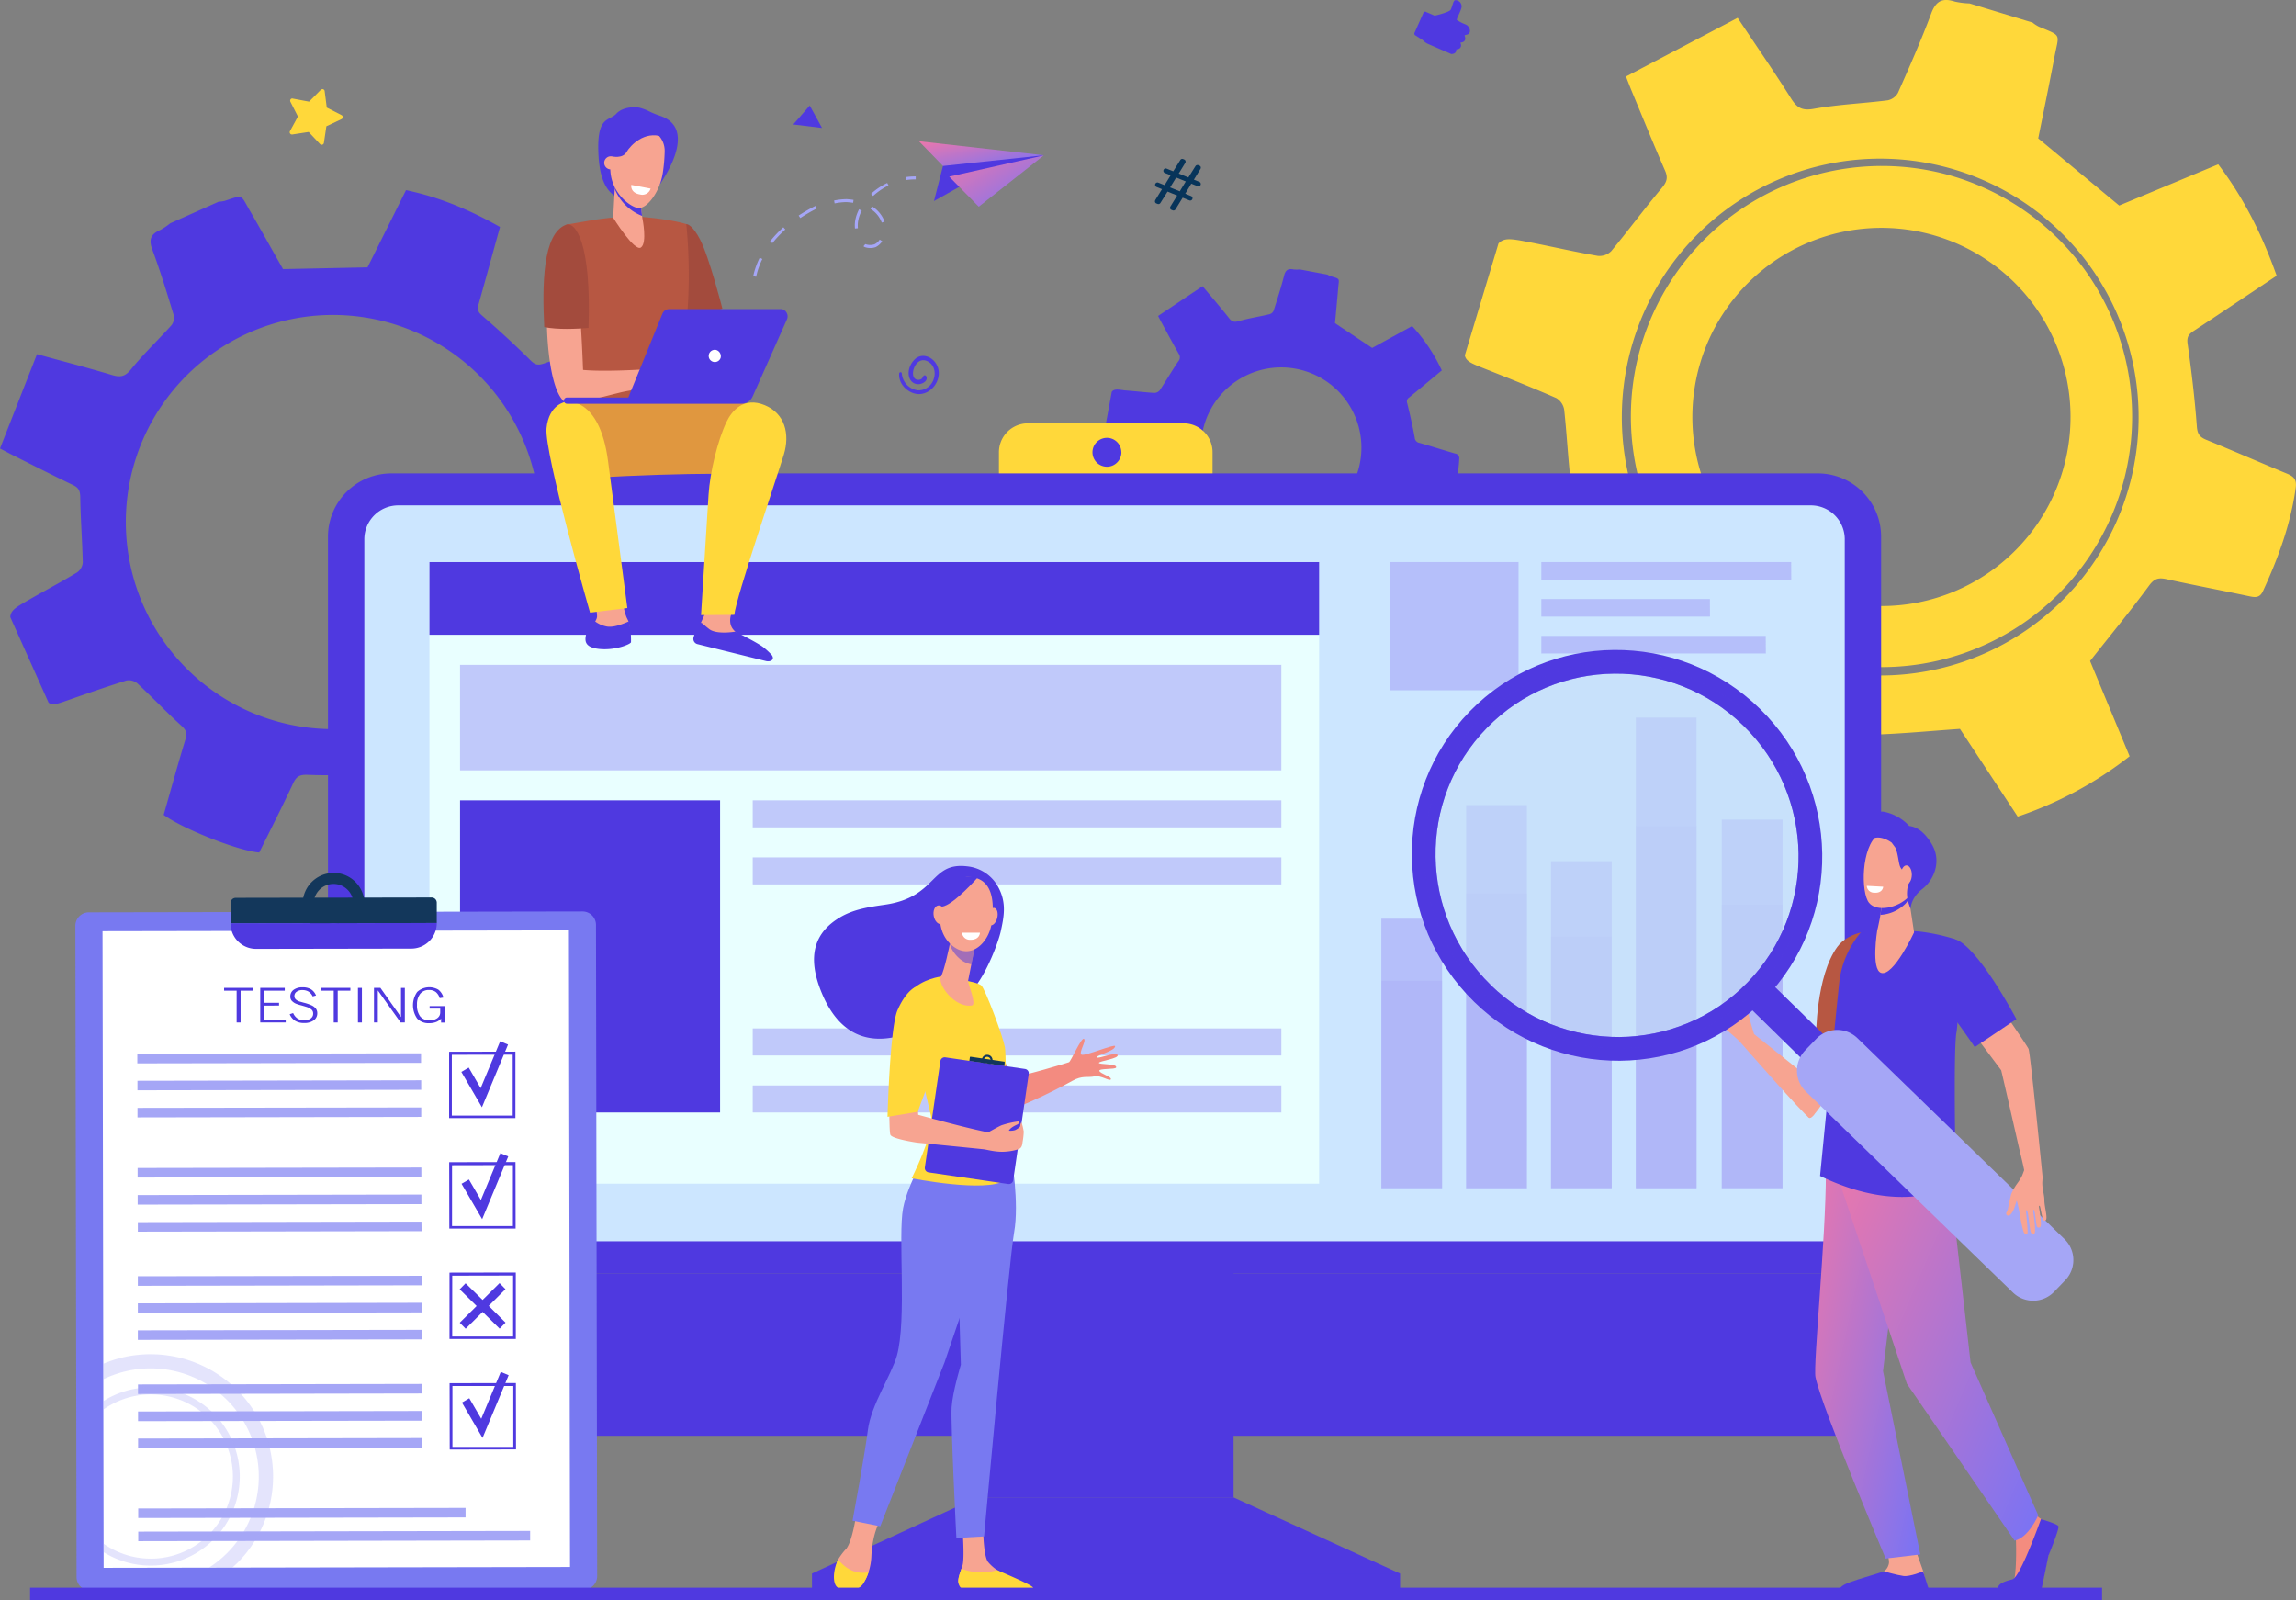
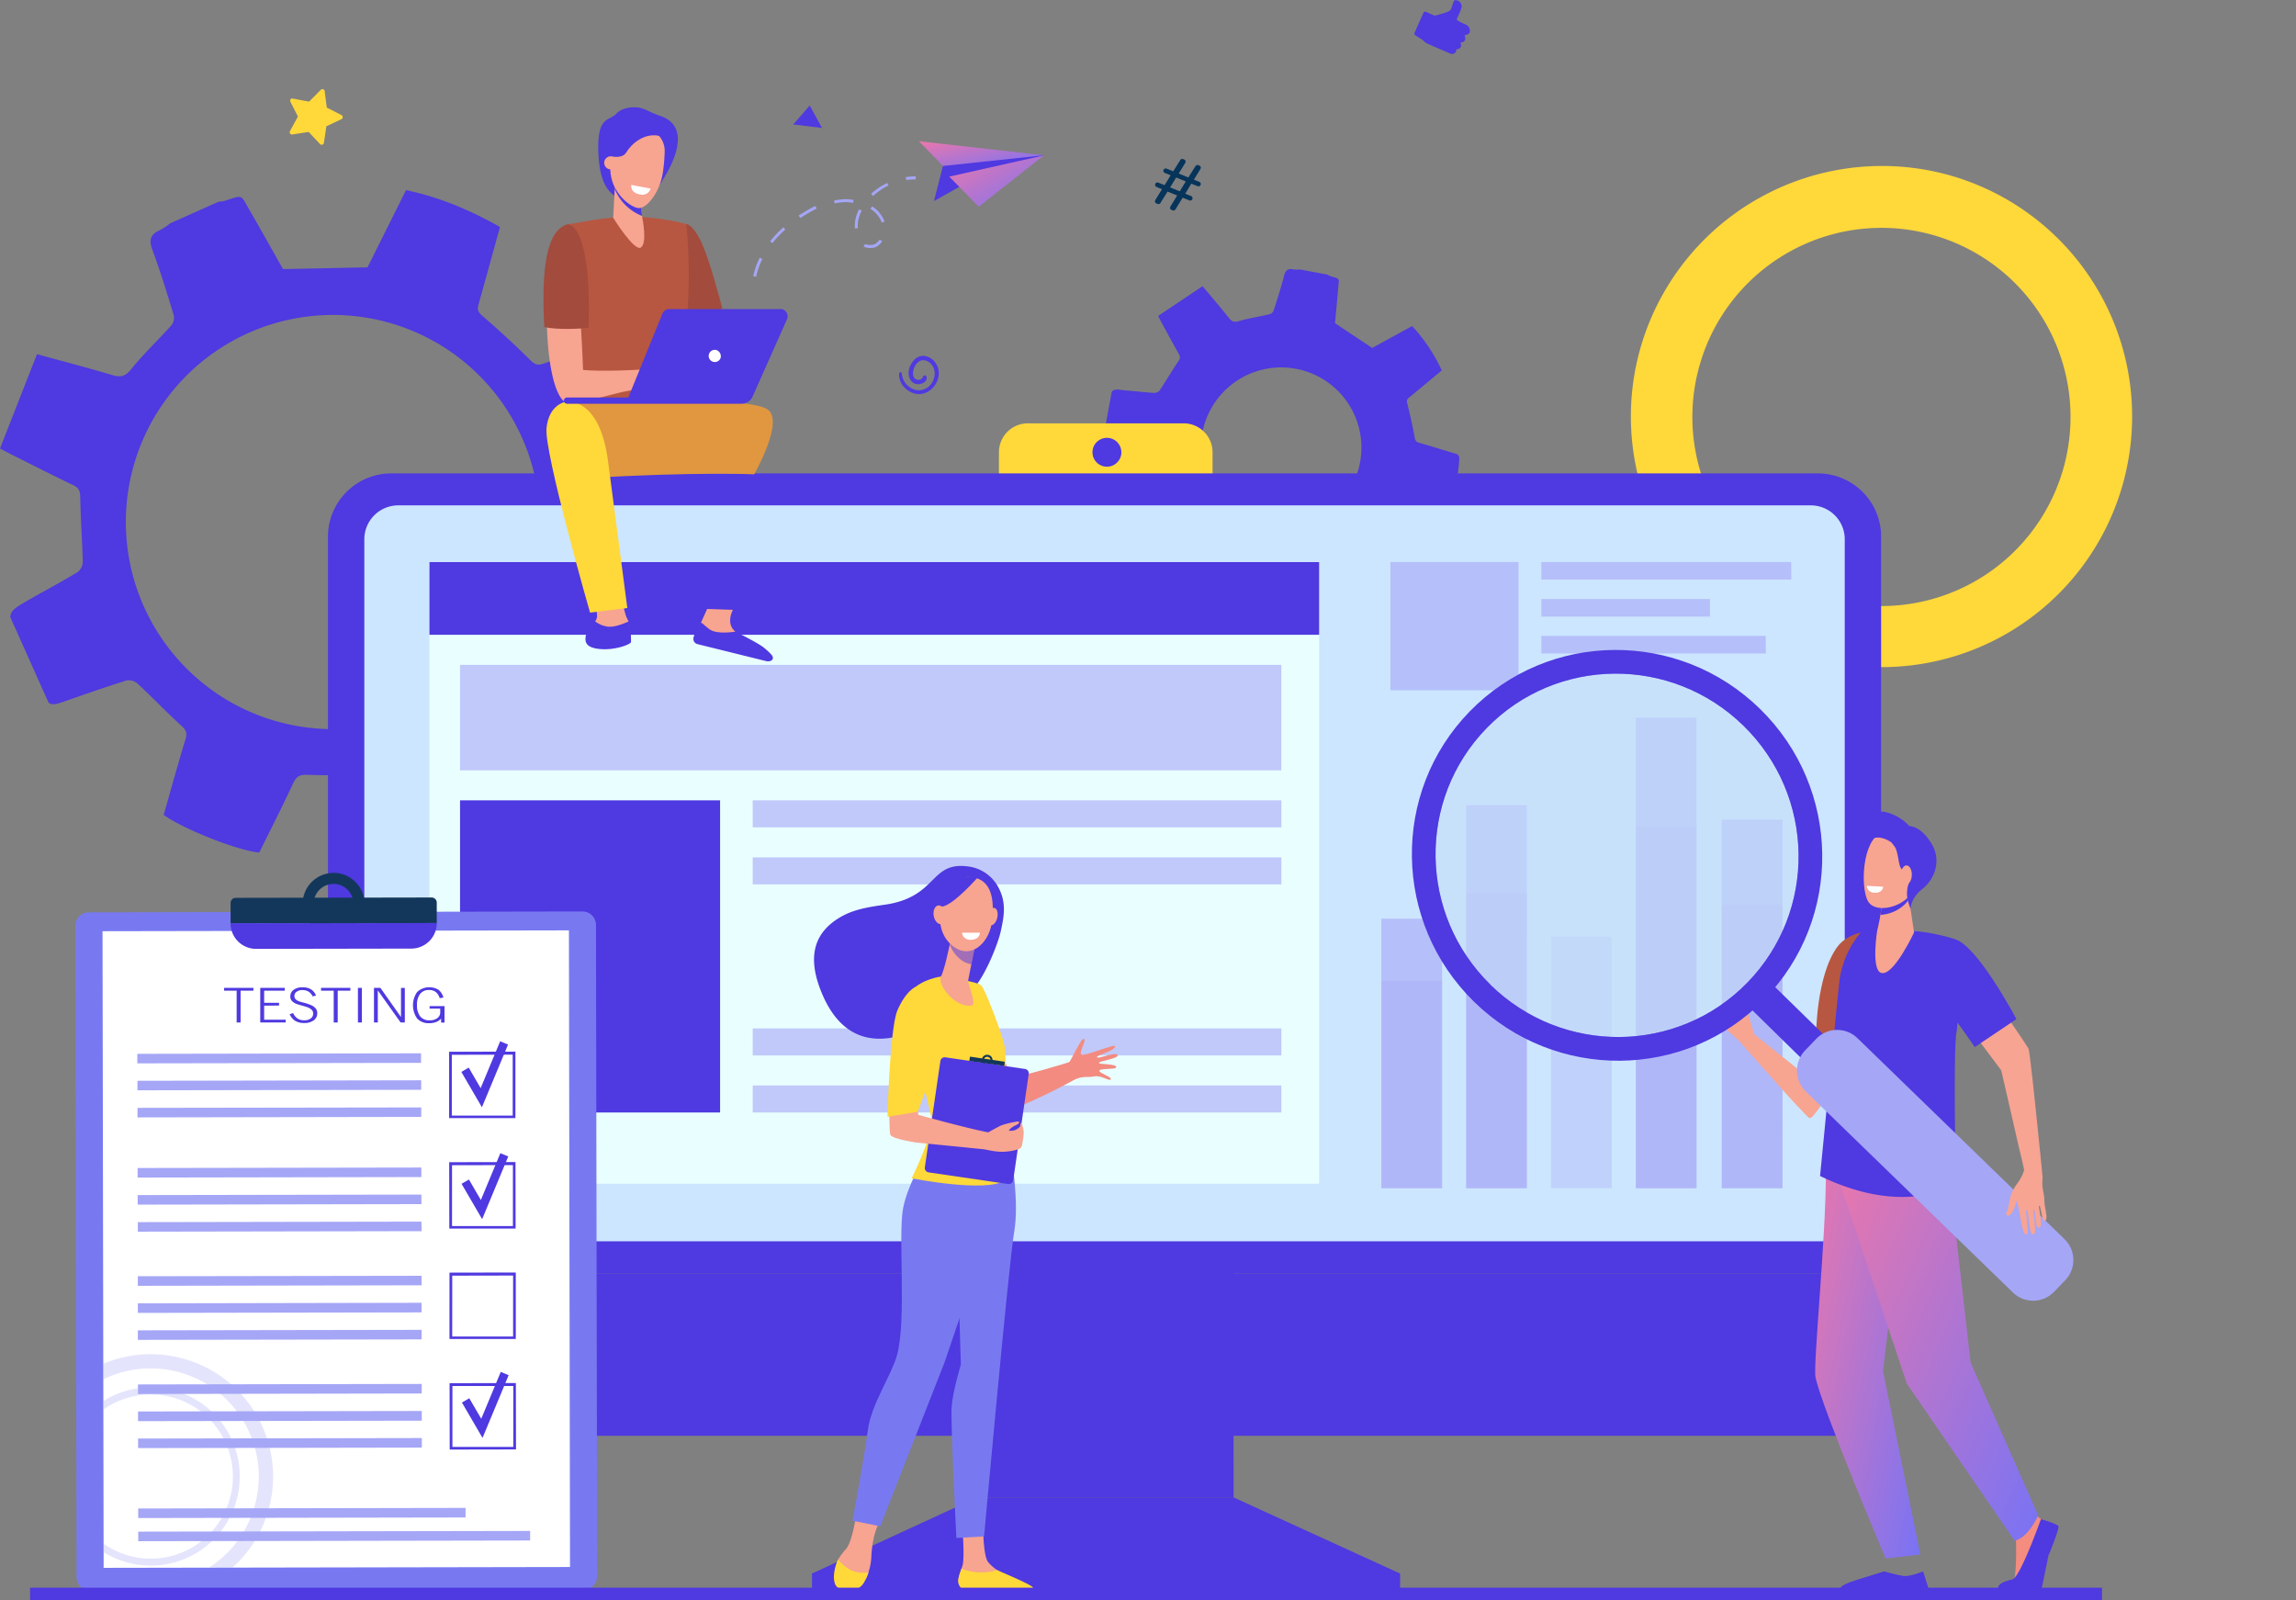
<svg xmlns="http://www.w3.org/2000/svg" xmlns:xlink="http://www.w3.org/1999/xlink" viewBox="0 0 916.12 638.38">
  <rect x="0" y="0" width="916.12" height="638.38" fill="#808080" stroke="none" />
  <defs>
    <style>.cls-1{fill:#ffd83a;}.cls-19,.cls-2{fill:#4f39e0;}.cls-3{fill:#07345a;}.cls-4{opacity:0.3;}.cls-5{fill:#cce6ff;}.cls-6{fill:#e9ffff;}.cls-7,.cls-8{fill:#a5a6f6;}.cls-19,.cls-23,.cls-7{isolation:isolate;}.cls-23,.cls-7{opacity:0.6;}.cls-9{fill:#7879f1;}.cls-10{fill:#fff;}.cls-11{fill:#13375b;}.cls-12{fill:url(#linear-gradient);}.cls-13{fill:url(#linear-gradient-2);}.cls-14{fill:#a34b3d;}.cls-15{fill:#b75742;}.cls-16{fill:#f7a491;}.cls-17{fill:#e0973f;}.cls-18{fill:#f38b80;}.cls-19,.cls-24{opacity:0.5;}.cls-20{fill:#f48c7f;}.cls-21{fill:url(#linear-gradient-3);}.cls-22{fill:url(#linear-gradient-4);}.cls-23{fill:#c5ddf9;}.cls-25{fill:#f8a492;}</style>
    <linearGradient id="linear-gradient" x1="389.73" y1="521.97" x2="394.36" y2="501.75" gradientTransform="matrix(1, 0, 0, -1, 0, 573.04)" gradientUnits="userSpaceOnUse">
      <stop offset="0" stop-color="#ec77ab" />
      <stop offset="1" stop-color="#7873f5" />
    </linearGradient>
    <linearGradient id="linear-gradient-2" x1="390.36" y1="518.4" x2="410.29" y2="486.68" xlink:href="#linear-gradient" />
    <linearGradient id="linear-gradient-3" x1="707.66" y1="43.36" x2="782.45" y2="27.39" xlink:href="#linear-gradient" />
    <linearGradient id="linear-gradient-4" x1="711.64" y1="66.2" x2="836.6" y2="12.86" xlink:href="#linear-gradient" />
  </defs>
  <g id="Layer_2" data-name="Layer 2">
    <g id="Layer_1-2" data-name="Layer 1">
      <g id="Quality_Assurance" data-name="Quality Assurance">
        <path class="cls-1" d="M653.79,141.63A100,100,0,1,0,775.37,69.25,100.25,100.25,0,0,0,653.79,141.63Zm24.71,2.9A75.44,75.44,0,1,1,729,238.6,75.42,75.42,0,0,1,678.5,144.53Z" />
-         <path class="cls-1" d="M584.48,141.78c.47,2.39,2.63,3.23,8,5.35,9.54,3.79,19.09,7.58,28.5,11.7a6.63,6.63,0,0,1,3.14,4.64c1.08,10,1.57,20.07,2.76,30.06.35,3.09.07,4.74-2.71,6.49-11.11,7-22,14.28-32.88,21.38,2.71,11.66,16.39,37.87,23.7,45.2,11.53-4.85,23.37-9.63,35-14.87,3.63-1.63,5.48-1.31,8.5,1.57A261,261,0,0,0,680.82,272c3.13,2.39,4.79,4.26,3.78,8.56-2.63,11.15-4.58,22.45-7,33.65-.66,3-.08,4.89,2.88,5.81L722.36,333c3.44,1.06,4-1.77,4.82-3.79,4.34-10.23,8.73-20.46,12.72-30.83,1.5-3.88,3.51-5.18,7.74-5.29,11.18-.36,22.35-1.44,34.39-2.29l23.05,35a149.54,149.54,0,0,0,44.65-24.07l-15.78-38c8.28-10.5,16.17-20.06,23.48-30,2.11-2.9,3.77-3.37,7-2.67,11,2.42,22.1,4.5,33.12,6.84,2.38.51,4.13.6,5.36-2C909,222.69,914,209.17,916,194.64c.45-3.25-.7-4.52-3.38-5.63-10.73-4.43-21.38-9.08-32.13-13.47-2.61-1.06-3.69-2.17-3.93-5.35-.82-11-2.12-22-3.69-33-.41-2.8.48-3.88,2.46-5.18,11-7.23,21.85-14.53,33.07-22-5.68-16-12.93-30.8-23.32-44.45L845.57,82,813.26,55.21c2-9.87,4.33-21.2,6.5-32.58,1.76-9.34,3.11-8.12-6.26-12A14.06,14.06,0,0,1,811,9L785.88,1.36A30.5,30.5,0,0,1,780,.63c-4.8-1.52-7.5-.43-9.42,4.72-4,10.72-8.64,21.2-13.27,31.67a6.08,6.08,0,0,1-4.11,3c-9.81,1.24-19.76,1.64-29.46,3.39-4.75.85-6.75-.44-9.1-4.15C708,28.73,700.92,18.49,693.33,7.11L648.77,30.52c1.17,3,1.81,4.68,2.52,6.35,4.33,10.42,8.57,20.88,13.09,31.22,1.28,2.93.63,4.59-1.38,7-6.9,8.21-13.27,16.86-20.11,25.11a6.7,6.7,0,0,1-5.35,1.89c-9.11-1.58-18.14-3.67-27.22-5.44-7.35-1.42-10.08-1.93-12.41.47Zm65.87-1a103.1,103.1,0,1,1-2.17,40.4,103.63,103.63,0,0,1,2.17-40.4Z" />
        <path class="cls-2" d="M19.38,280.34c1.54,1.2,3.29.57,7.65-.95,7.78-2.72,15.57-5.44,23.44-7.89a5.36,5.36,0,0,1,4.35,1.16c5.91,5.5,11.49,11.37,17.46,16.8,1.85,1.69,2.53,2.85,1.76,5.37-3.07,10.09-5.87,20.26-8.73,30.29,7.77,5.65,29.84,14.37,38.13,15,4.45-9,9.13-18.15,13.45-27.45,1.34-2.9,2.63-3.68,6-3.53a212.31,212.31,0,0,0,23.39-.42c3.15-.2,5.14.06,6.79,3.21,4.26,8.15,9,16,13.41,24.11,1.18,2.18,2.52,3,4.8,2l32.24-14.18c2.64-1.16,1.48-3.16.94-4.84-2.75-8.5-5.44-17-8.46-25.41-1.13-3.16-.59-5,1.91-7.3,6.61-6.1,12.82-12.63,19.68-19.48L250,276a120.59,120.59,0,0,0,14.47-38.1L235,223.12c-.49-10.74-.71-20.7-1.52-30.61-.24-2.86.52-4,2.81-5.29,8-4.32,15.79-8.9,23.72-13.28,1.72-.94,2.82-1.81,2.2-4-3.17-11.25-7.25-22.08-13.66-32-1.43-2.2-2.82-2.36-5-1.63-8.85,2.95-17.75,5.74-26.58,8.73-2.14.72-3.39.62-5.2-1.18-6.29-6.27-12.86-12.27-19.57-18.09-1.71-1.49-1.74-2.62-1.23-4.44,2.86-10.16,5.64-20.33,8.53-30.76-11.84-6.7-24-11.9-37.5-14.71l-15.36,30.8-33.71.7c-4-7-8.5-15.17-13.17-23.2-3.87-6.59-2.41-6.55-10.16-4a12.19,12.19,0,0,1-2.35.31L67.93,89.09A24.42,24.42,0,0,1,64,91.73c-3.71,1.61-4.78,3.69-3.24,7.82,3.21,8.61,5.89,17.42,8.57,26.22a4.89,4.89,0,0,1-.92,4c-5.31,5.92-11.14,11.4-16.11,17.57-2.44,3-4.33,3.28-7.7,2.26-9.56-2.88-19.24-5.37-29.84-8.29C9.77,154,4.91,166.4,0,178.94c2.26,1.18,3.55,1.88,4.87,2.54,8.1,4.05,16.17,8.17,24.34,12.07,2.32,1.11,2.79,2.45,2.82,5,.13,8.61.8,17.22,1,25.83a5.39,5.39,0,0,1-2.26,4c-6.36,3.83-12.94,7.31-19.38,11-5.21,3-7.13,4.14-7.29,6.82Zm39.47-35.28a82.62,82.62,0,1,1,19.89,25.67,83.31,83.31,0,0,1-19.89-25.67Z" />
        <path class="cls-1" d="M115.7,52.31l3.17-5.82-3-5.91a.93.93,0,0,1,.08-.95.9.9,0,0,1,.4-.3.86.86,0,0,1,.5,0l6.48,1.22L128,35.83a.91.91,0,0,1,.44-.24.94.94,0,0,1,.5,0,1,1,0,0,1,.41.29.86.86,0,0,1,.19.46l.85,6.58,5.87,3a.84.84,0,0,1,.36.34.81.81,0,0,1,.13.48.9.9,0,0,1-.14.48.87.87,0,0,1-.38.33l-6,2.82L129.24,57a.82.82,0,0,1-.21.45.87.87,0,0,1-.42.28.91.91,0,0,1-.49,0,.94.94,0,0,1-.43-.26l-4.53-4.82-6.52,1a1.06,1.06,0,0,1-.5-.06.91.91,0,0,1-.38-.32.87.87,0,0,1-.17-.47.92.92,0,0,1,.11-.48Z" />
        <path class="cls-3" d="M460.94,79.86l2.7-4.39-2.17-.88a.91.91,0,0,1-.5-.5.92.92,0,0,1,0-.71h0a1,1,0,0,1,.2-.3,1,1,0,0,1,.3-.21,1,1,0,0,1,.36-.07.84.84,0,0,1,.35.07l2.5,1,2.42-3.94L464.77,69a1,1,0,0,1-.3-.2.75.75,0,0,1-.2-.3.88.88,0,0,1,0-.71h0a.88.88,0,0,1,.2-.3.9.9,0,0,1,.3-.21,1,1,0,0,1,.35-.07.86.86,0,0,1,.36.07l2.65,1.07,2.82-4.51a.9.9,0,0,1,1.13-.37l.41.16a.94.94,0,0,1,.33.23.93.93,0,0,1,.24.74,1,1,0,0,1-.13.37l-2.61,4.27,3.84,1.56L477,66.28a.92.92,0,0,1,.5-.39.94.94,0,0,1,.64,0l.44.18a.94.94,0,0,1,.33.23.83.83,0,0,1,.2.34.9.9,0,0,1,0,.4.82.82,0,0,1-.13.37l-2.61,4.27,2.17.88a.93.93,0,0,1,.51.5,1,1,0,0,1,0,.71h0a1.21,1.21,0,0,1-.2.3.83.83,0,0,1-.3.2.94.94,0,0,1-.36.08,1,1,0,0,1-.35-.07l-2.51-1-2.4,4,2.32.94a.94.94,0,0,1,.5.5.92.92,0,0,1,0,.71h0a.75.75,0,0,1-.2.3.9.9,0,0,1-.3.21.84.84,0,0,1-.35.07.89.89,0,0,1-.36-.07l-2.65-1.07-2.87,4.67a.92.92,0,0,1-1.13.38l-.48-.2a1,1,0,0,1-.33-.22.94.94,0,0,1-.2-.35.86.86,0,0,1,0-.39,1,1,0,0,1,.13-.38L469.7,78l-3.84-1.56L463,81a.94.94,0,0,1-1.14.35l-.47-.19a.86.86,0,0,1-.33-.23.9.9,0,0,1-.2-.34.87.87,0,0,1,0-.39.85.85,0,0,1,.12-.38Zm9.79-3.53,2.41-3.94-3.84-1.56-2.41,3.94Z" />
        <path class="cls-2" d="M443.6,156.32,440,175.78c.3,1,1.25,1.24,3.6,1.9,4.2,1.17,8.4,2.33,12.55,3.65a2.79,2.79,0,0,1,1.54,1.82c.9,4.17,1.56,8.39,2.51,12.55.3,1.3.25,2-.85,2.87-4.37,3.44-8.65,7-12.91,10.5,1.67,4.8,8.62,15.24,12,18,4.64-2.57,9.42-5.12,14.09-7.85,1.46-.85,2.25-.8,3.66.28a109.55,109.55,0,0,0,10.28,6.88c1.42.86,2.21,1.58,2,3.44-.61,4.82-.92,9.68-1.45,14.51-.14,1.3.19,2.07,1.48,2.32l18.26,3.58c1.49.29,1.59-.92,1.86-1.81,1.37-4.52,2.77-9,4-13.59a3.06,3.06,0,0,1,3-2.59c4.71-.65,9.38-1.61,14.41-2.51l11.31,13.75a63.41,63.41,0,0,0,17.76-12.17L550.7,216c3-4.8,5.92-9.19,8.55-13.73a2.4,2.4,0,0,1,2.82-1.44c4.76.53,9.52.9,14.3,1.41,1,.11,1.76.06,2.16-1.09a60.21,60.21,0,0,0,3.71-18,1.92,1.92,0,0,0-1.68-2.22c-4.73-1.38-9.43-2.87-14.17-4.23a2.22,2.22,0,0,1-1.9-2.08c-.84-4.62-1.88-9.21-3-13.76a1.89,1.89,0,0,1,.8-2.3c4.3-3.52,8.57-7.11,13-10.77a68.46,68.46,0,0,0-11.84-17.7l-15.94,8.73-14.84-9.88c.39-4.23.87-9.14,1.27-14,.33-4,1-3.56-3.17-4.8a7,7,0,0,1-1.12-.58l-11-2.06a13.12,13.12,0,0,1-2.51,0c-2.09-.43-3.17.16-3.76,2.41-1.2,4.71-2.69,9.34-4.18,14a2.4,2.4,0,0,1-.64.9,2.49,2.49,0,0,1-1,.55c-4.08,1-8.26,1.58-12.28,2.76-2,.58-2.86.12-4-1.34-3.28-4.14-6.72-8.14-10.45-12.6l-17.74,11.88c.62,1.2,1,1.9,1.35,2.58,2.29,4.2,4.55,8.42,6.92,12.58a2.39,2.39,0,0,1-.26,3c-2.54,3.78-4.84,7.72-7.36,11.51a2.88,2.88,0,0,1-1,.76,2.8,2.8,0,0,1-1.2.27c-3.92-.25-7.82-.73-11.73-1C445.66,155.29,444.48,155.21,443.6,156.32Zm36.14,16.38a32,32,0,0,1,37.38-25.56h0a32,32,0,0,1,25.54,37.41h0a32,32,0,0,1-37.38,25.57h0a32.06,32.06,0,0,1-25.54-37.42Z" />
        <path class="cls-2" d="M316.51,49.66,328,51.05l-4.91-8.94Z" />
        <path class="cls-2" d="M358.77,149c-.35,3.88,3,7.45,6.7,8.12s7.26-1.84,8.58-5.38c2.61-7-5-12.5-9.16-8.27-3.88,4-2.64,9.81,1.53,9.81,1.58,0,4.11-1.32,3.1-3.23a.63.63,0,0,0-.23-.23.65.65,0,0,0-.31-.08.72.72,0,0,0-.32.08.84.84,0,0,0-.23.23c-.5.86-.46.89-.7,1.09a2.16,2.16,0,0,1-1.37.39c-4.25-.07-1.41-9.81,3.58-7.45,2.76,1.3,3.57,4.43,2.61,7.16a6.39,6.39,0,0,1-6.23,4.49,7.33,7.33,0,0,1-6.49-6.7.51.51,0,0,0-.53-.53.56.56,0,0,0-.37.15.55.55,0,0,0-.16.38Z" />
        <path class="cls-2" d="M569,4.76l3.44,1.49s5.75-1.29,6.39-2.37,1-3.81,1.82-3.81a2.48,2.48,0,0,1,2.54,2.31c.15,1.39-2.18,5.14-1.89,5.59a18.55,18.55,0,0,0,3.56,1.82,2.78,2.78,0,0,1,1.16,1,2.72,2.72,0,0,1,.49,1.41h0a1.44,1.44,0,0,1-.27,1,1.48,1.48,0,0,1-.81.57l-1.05.3.24,1a1.54,1.54,0,0,1-.19,1.11,1.51,1.51,0,0,1-.92.66l-.8.18.2.66a1.44,1.44,0,0,1,.05.62,1.39,1.39,0,0,1-.2.58,1.54,1.54,0,0,1-.42.46,1.51,1.51,0,0,1-.57.24l-.7.13v.19a1.5,1.5,0,0,1-.32,1,1.46,1.46,0,0,1-.92.55l-.71.12L570,17.61A6.66,6.66,0,0,1,567.7,16l-3-1.92a.79.79,0,0,1-.29-1l3.56-8a.74.74,0,0,1,.17-.25.92.92,0,0,1,.27-.16.75.75,0,0,1,.3,0,.78.78,0,0,1,.3.07Z" />
        <path class="cls-1" d="M472.3,168.9H410.1a11.53,11.53,0,0,0-11.52,11.53v20.4a11.53,11.53,0,0,0,11.52,11.54h62.2a11.53,11.53,0,0,0,11.52-11.54v-20.4A11.53,11.53,0,0,0,472.3,168.9Z" />
        <path class="cls-2" d="M389.91,597.4,324,627.79v6.73H558.62v-6.73L492.16,597.4Z" />
        <path class="cls-2" d="M492.2,467.14H389.91V597.45H492.2Z" />
        <path class="cls-2" d="M750.58,508V214.15a25.25,25.25,0,0,0-25.25-25.28H156.12a25.27,25.27,0,0,0-25.26,25.28V508Z" />
        <g class="cls-4">
          <path class="cls-2" d="M558.62,627.79H324v6.73H558.62Z" />
        </g>
        <g class="cls-4">
          <path class="cls-2" d="M492.16,582.1H389.91v15.3H492.16Z" />
        </g>
        <path class="cls-2" d="M130.86,508v47.09c0,9.79,6.47,17.73,14.45,17.73H736.14c8,0,14.44-7.94,14.44-17.73V508Z" />
        <path class="cls-2" d="M447.45,180.44a5.74,5.74,0,0,1-1,3.21,5.81,5.81,0,0,1-2.58,2.12,5.72,5.72,0,0,1-3.32.32,5.75,5.75,0,0,1-2.08-10.43,5.75,5.75,0,0,1,8.95,4.78Z" />
        <path class="cls-5" d="M736.07,495.25V214.94a13.54,13.54,0,0,0-13.76-13.31H159.14a13.54,13.54,0,0,0-13.77,13.31V495.25Z" />
        <path class="cls-6" d="M526.35,224.26h-355v248h355Z" />
        <path class="cls-2" d="M526.35,224.26h-355v29h355Z" />
        <path class="cls-7" d="M676.94,286.3H652.7V474.07h24.24Z" />
-         <path class="cls-7" d="M643.09,343.58H618.86V474.07h24.23Z" />
        <path class="cls-7" d="M711.27,327H687V474.07h24.24Z" />
        <path class="cls-7" d="M609.25,321.2H585V474.08h24.23Z" />
        <path class="cls-7" d="M575.4,366.53H551.17V474.07H575.4Z" />
        <g class="cls-4">
          <path class="cls-8" d="M676.94,329.58H652.7v144.5h24.24Z" />
        </g>
        <g class="cls-4">
          <path class="cls-8" d="M643.09,373.65H618.86V474.07h24.23Z" />
        </g>
        <g class="cls-4">
          <path class="cls-8" d="M711.27,360.88H687V474.07h24.24Z" />
        </g>
        <g class="cls-4">
          <path class="cls-8" d="M609.25,356.44H585V474.08h24.23Z" />
        </g>
        <g class="cls-4">
          <path class="cls-8" d="M575.4,391.32H551.17v82.76H575.4Z" />
        </g>
        <path class="cls-7" d="M511.26,265.25H183.56v42.11h327.7Z" />
        <path class="cls-7" d="M511.27,319.31H300.34V330.1H511.27Z" />
        <path class="cls-2" d="M287.32,319.31H183.56V443.85H287.32Z" />
        <path class="cls-7" d="M511.27,342.06H300.34v10.79H511.27Z" />
        <path class="cls-7" d="M511.27,410.31H300.34V421.1H511.27Z" />
        <path class="cls-7" d="M511.27,433.06H300.34v10.79H511.27Z" />
        <path class="cls-9" d="M35.43,364l197-.35a5.36,5.36,0,0,1,5.37,5.35l.47,259.84a5.38,5.38,0,0,1-5.35,5.38l-197,.35a5.36,5.36,0,0,1-5.37-5.36l-.47-259.84A5.36,5.36,0,0,1,35.43,364Z" />
        <path class="cls-10" d="M227,371.19l-186.09.33.44,254,186.09-.33Z" />
        <path class="cls-11" d="M174.27,360.13a2.14,2.14,0,0,0-.16-.79,2.19,2.19,0,0,0-.45-.67,2,2,0,0,0-.67-.44,2,2,0,0,0-.79-.16l-78.14.14a2,2,0,0,0-.79.16,1.89,1.89,0,0,0-.67.45,2.19,2.19,0,0,0-.45.67,2.13,2.13,0,0,0-.15.79v8.13l82.27-.15Z" />
        <path class="cls-11" d="M133.11,348.26a12.27,12.27,0,0,0-6.85,2.08A12.31,12.31,0,0,0,121,363a12.33,12.33,0,1,0,12.09-14.76Zm0,20.24a7.92,7.92,0,1,1,5.58-2.33,7.86,7.86,0,0,1-5.58,2.33Z" />
        <path class="cls-2" d="M173,358.23a2,2,0,0,1,.92.76,2,2,0,0,1,.35,1.14v8.12L92,368.39a10.17,10.17,0,0,0,10.22,10.18l61.89-.11a10.18,10.18,0,0,0,10.17-10.23v-8.11a2.1,2.1,0,0,0-.35-1.14,2,2,0,0,0-.93-.75Z" />
        <path class="cls-8" d="M94.06,358.21a2,2,0,0,0-1,.24,2.07,2.07,0,0,0-.74.67,2.07,2.07,0,0,1,.74-.67,2,2,0,0,1,1-.24Z" />
        <path class="cls-8" d="M92.09,359.67a2.5,2.5,0,0,1,.15-.38,2.5,2.5,0,0,0-.15.38Z" />
        <path class="cls-2" d="M205.65,446.1l-26.45,0,0-26.48,26.45-.05Zm-25.37-1,24.29,0,0-24.32-24.29.05Z" />
        <path class="cls-2" d="M205.73,490.16l-26.45,0-.05-26.48,26.45-.05Zm-25.37-1,24.29,0,0-24.32-24.29.05Z" />
        <path class="cls-2" d="M205.81,534.22l-26.46,0,0-26.48,26.45-.05Zm-25.38-1,24.3,0,0-24.32-24.29.05Z" />
        <path class="cls-2" d="M205.89,578.28l-26.45.05-.05-26.48,26.45-.05Zm-25.37-1,24.29,0,0-24.31-24.29,0Z" />
        <path class="cls-8" d="M168,420.24l-113.21.2v3.81l113.21-.2Z" />
        <path class="cls-8" d="M168.06,431l-113.21.2V435l113.22-.2Z" />
        <path class="cls-8" d="M168.08,441.83,54.86,442v3.81l113.21-.2Z" />
        <path class="cls-8" d="M168.12,465.81,54.91,466v3.81l113.22-.2Z" />
        <path class="cls-8" d="M168.14,476.6l-113.21.2v3.81l113.22-.2Z" />
        <path class="cls-8" d="M168.16,487.39,55,487.59v3.81l113.22-.2Z" />
        <path class="cls-8" d="M168.2,509,55,509.18V513l113.22-.2Z" />
        <path class="cls-8" d="M168.21,519.77,55,520v3.81l113.21-.2Z" />
        <path class="cls-8" d="M168.24,530.57,55,530.76v3.81l113.21-.19Z" />
        <path class="cls-8" d="M168.27,552.15l-113.21.2v3.81l113.21-.2Z" />
        <path class="cls-8" d="M168.29,562.94l-113.21.2V567l113.22-.19Z" />
        <path class="cls-8" d="M168.32,573.74l-113.22.2v3.81l113.21-.2Z" />
        <path class="cls-8" d="M185.76,601.61l-130.61.23v3.81l130.61-.23Z" />
        <path class="cls-8" d="M211.53,610.8l-156.37.28v3.81l156.37-.28Z" />
        <path class="cls-2" d="M192.29,441.77l-8.21-14.11,2.94-1.72,4.76,8.2,7.79-18.7,3.14,1.31Z" />
        <path class="cls-2" d="M192.38,486.41l-8.22-14.11,2.94-1.71,4.77,8.18,7.78-18.69,3.14,1.31Z" />
        <path class="cls-2" d="M192.53,573.68l-8.22-14.11,2.94-1.71,4.77,8.19,7.79-18.7,3.14,1.31Z" />
-         <path class="cls-2" d="M201.69,514.33l-2.37-2.4-6.76,6.71L185.77,512l-2.36,2.4,6.76,6.65-6.73,6.67,2.36,2.4,6.77-6.71,6.78,6.68,2.36-2.4L195,521Z" />
        <g class="cls-4">
          <path class="cls-8" d="M60.06,540.29a48.47,48.47,0,0,0-18.85,3.81v6.2a43.16,43.16,0,0,1,42.23,75.11h9.29c.66-.6,1.32-1.22,2-1.86A48.8,48.8,0,0,0,60.06,540.3Z" />
        </g>
        <g class="cls-4">
          <path class="cls-8" d="M60.09,553.52A35.23,35.23,0,0,0,41.24,559v3.38a32.75,32.75,0,1,1,.09,53.51v3.37a35.55,35.55,0,1,0,18.75-65.73Z" />
        </g>
        <path class="cls-2" d="M94.42,407.94V395.25h-5v-1.12h11.69v1.12H96v12.69Z" />
        <path class="cls-2" d="M114,406.83v1.11H103.84v-13.8h9.78v1.12H105.4v4.83h5.94v1.11H105.4v5.64Z" />
        <path class="cls-2" d="M115.59,404.64l1.37-.46a5,5,0,0,0,1.76,2.18,4.74,4.74,0,0,0,2.65.71,4.23,4.23,0,0,0,2.6-.74,2.39,2.39,0,0,0,.74-.84,2.33,2.33,0,0,0,.24-1.1,2.11,2.11,0,0,0-.15-.86,2.19,2.19,0,0,0-.49-.72,6,6,0,0,0-2.19-1.13c-.56-.18-1.31-.4-2.24-.65a18.05,18.05,0,0,1-1.76-.57,5,5,0,0,1-1.76-1.24,2.53,2.53,0,0,1-.52-1.61,3.16,3.16,0,0,1,.32-1.51,3.08,3.08,0,0,1,1-1.19,5.75,5.75,0,0,1,3.58-1,6.32,6.32,0,0,1,3.35.8,5.1,5.1,0,0,1,2,2.47l-1.34.36a4.51,4.51,0,0,0-1.63-1.91,4.65,4.65,0,0,0-2.47-.61,3.69,3.69,0,0,0-2.3.66,2,2,0,0,0-.88,1.73,1.67,1.67,0,0,0,.14.73,1.87,1.87,0,0,0,.43.62,4.2,4.2,0,0,0,1.76.89l1.34.38a18.46,18.46,0,0,1,3.24,1.1,4.7,4.7,0,0,1,1.69,1.34,2.92,2.92,0,0,1,.52,1.74,3.39,3.39,0,0,1-1.41,2.88,6.25,6.25,0,0,1-3.82,1.06,6.75,6.75,0,0,1-3.57-.86A5.78,5.78,0,0,1,115.59,404.64Z" />
        <path class="cls-2" d="M133.16,407.94V395.25H128.1v-1.12h11.7v1.12h-5.05v12.69Z" />
        <path class="cls-2" d="M142.82,407.94v-13.8h1.58v13.8Z" />
        <path class="cls-2" d="M150.75,395.14v12.8h-1.53v-13.8h2.57L160,405.78V394.14h1.53v13.8h-1.68Z" />
        <path class="cls-2" d="M176,406.4a5.35,5.35,0,0,1-2,1.36,7.54,7.54,0,0,1-2.71.46,6.2,6.2,0,0,1-4.83-1.84,9.25,9.25,0,0,1,0-10.62,7.16,7.16,0,0,1,8.47-.89,5.87,5.87,0,0,1,2,3.12l-1.49.25a4.9,4.9,0,0,0-1.58-2.47,4.25,4.25,0,0,0-2.65-.79,4.31,4.31,0,0,0-3.56,1.54,6.76,6.76,0,0,0-1.26,4.38,7.17,7.17,0,0,0,1.27,4.62,4.62,4.62,0,0,0,3.79,1.56,4.94,4.94,0,0,0,3.05-.88,2.92,2.92,0,0,0,.86-1,2.85,2.85,0,0,0,.29-1.31v-1.48h-4.23v-1h5.95v6.58H176Z" />
        <path class="cls-2" d="M376.25,66.22l-3.59,14,11-6.18,32.83-12.12-24.2-.67s-12.54,1.5-13.27,2A30.1,30.1,0,0,0,376.25,66.22Z" />
        <path class="cls-12" d="M366.68,56.35l49.8,5.6-40.23,4.27Z" />
        <path class="cls-13" d="M390.53,82.47l-11.79-12L416.48,62Z" />
        <path class="cls-8" d="M300.78,109.13a32.22,32.22,0,0,1,2.35-6.32l1.06.52a30.37,30.37,0,0,0-1.25,2.89,27,27,0,0,0-1,3.2c-.09.32-.16.63-.23,1l-1.15-.26C300.63,109.78,300.7,109.45,300.78,109.13Zm6.5-12.84a44.57,44.57,0,0,1,5.29-5.61l.78.88A44.4,44.4,0,0,0,308.19,97Zm37.44,2.11-.19-.15.76-.9.16.13.11,0a5.62,5.62,0,0,0,3.31,0A5.08,5.08,0,0,0,351,95.6l1,.64a6.35,6.35,0,0,1-2.66,2.37,6.59,6.59,0,0,1-4.2,0,1.67,1.67,0,0,1-.43-.25ZM318.67,86a63,63,0,0,1,6.67-3.84l.52,1.06A61.42,61.42,0,0,0,319.33,87Zm22.46,2.71a14.34,14.34,0,0,1,.84-3.4,17.23,17.23,0,0,1,.81-1.81l1.06.54a15,15,0,0,0-.76,1.69,13.36,13.36,0,0,0-.77,3.11,11.76,11.76,0,0,0,0,2.22l-1.17.11a11.9,11.9,0,0,1,0-2.46Zm6.34-5.29-.14-.09.62-1,.16.1a12,12,0,0,1,4.84,6l-1.12.38a10.7,10.7,0,0,0-4.36-5.38ZM332.81,80a27.07,27.07,0,0,1,5.05-.55c1,.07,1.86.17,2.71.3l-.17,1.16c-.82-.12-1.68-.21-2.63-.28a24.66,24.66,0,0,0-4.75.53Zm14.76-2.68A26.41,26.41,0,0,1,354,73l.52,1a25.48,25.48,0,0,0-6.14,4.19Z" />
        <path class="cls-8" d="M361.59,71.83a21.88,21.88,0,0,1,3.79-.25l0-1.19a24.13,24.13,0,0,0-4,.27Z" />
        <path class="cls-14" d="M273.79,89.4c.7,0,2.66.69,5.5,6.07,3.64,6.88,8.95,27.66,8.95,27.66L272.39,129l-2-4.34L267,91.32S273.6,89.4,273.79,89.4Z" />
        <path class="cls-15" d="M252.82,86.41c4.53,0,15.76,1.33,21,3,0,0,3.82,32.92-3.45,57.94-1.62,5.59,1.35,23.21,1.35,23.21l-47-.63s5.56-42.58,3.47-49.46S226,89.62,226,89.62l10.57-1.82a106.47,106.47,0,0,1,16.24-1.39Z" />
        <path class="cls-16" d="M247.34,231.66s1.06,12,3,15.34-.11,9-.2,9.76-4,1.88-10.27,1.22-6.14-2.12-5.64-4.44,3.83-5.32,4-7.54-1.9-10.2-1.9-10.2Z" />
        <path class="cls-17" d="M266.39,160.64s32.45-1.8,39.69,2.59-5.15,26-5.15,26-22.57-1.06-66.79,1.51c-10.47.61-11.38-27.33-9.42-29.63S266.39,160.64,266.39,160.64Z" />
        <path class="cls-2" d="M239.06,258.91c-6.43-.68-5.64-3.84-5.11-6.24.32-1.5,2.16-3.27,3.26-4.94a10.67,10.67,0,0,0,4.3,2.09c2.9.86,6.87-.84,9.4-1.9a31.79,31.79,0,0,1,.86,8.3C251.66,257,245.48,259.6,239.06,258.91Z" />
        <path class="cls-1" d="M242.6,183.88c1.3,9.82,7.71,58.7,7.71,58.7l-14.88,1.84s-18.32-63.8-17.37-73.55,7.79-10.59,7.79-10.59S239.17,157.89,242.6,183.88Z" />
        <path class="cls-16" d="M225.5,93.29c4.4-1.65,6.55,38,7.14,54.3,7.78.74,21.34,0,24.72-.25,1.59-.12,5.25-1.46,6.83-1.67a16.37,16.37,0,0,1,3.88-.19c.29.05,8.4,3.38,9.09,4.1.86.91,3.18,3.18,2.8,4.17s-4.48-2.75-4.48-2.75l-2-1.11c2.47,2.42,7.22,5.64,6.54,6.79s-4.93-2.12-8-4.33c2.61,2.36,5.85,6.59,5.11,7.25s-4.37-4.3-8.31-5.71c-1.46-.52-2.92.92-4.07,1.1a8.34,8.34,0,0,1-3,.17l-4.27-1.22c-1.45.13-1.49,1-3,1.31-1.7.35-4.5.75-6.69,1.27-12.51,3.07-16.68,4.48-20.51,4.48C215.79,161,215.12,97.19,225.5,93.29Z" />
        <path class="cls-14" d="M217.16,130.5c-.82-16.71-.7-37.31,8.66-40.82,3.69-1.39,10.2,6.95,9,41.16C229.85,131.25,222.52,131.58,217.16,130.5Z" />
        <path class="cls-16" d="M292.45,243.3s-2.15,3.8-.46,7,10.57,7.88,11.49,9.61a4.19,4.19,0,0,1,.57,3l-26.37-6.46,2-8,2.47-5.5Z" />
        <path class="cls-2" d="M293.35,252S286,253.29,283,251s-2.75-2.78-3.83-2.38c-.7.26-1.76,3.43-2.43,5.65a2.08,2.08,0,0,0-.07.86,2,2,0,0,0,.27.83,2.16,2.16,0,0,0,.58.66,2.21,2.21,0,0,0,.79.37l27.45,6.79c2.08.4,3.46-.9,2.06-2.57a25.91,25.91,0,0,0-2.82-2.64C302.94,256.69,293.35,252,293.35,252Z" />
-         <path class="cls-1" d="M289.87,168.34c2.11-4.42,6.86-10.17,15.26-6.7,8,3.3,10.15,11.42,7.62,19.75S293.6,238.59,293,245.31l-13.28.09s2.42-38.7,3-48.06C283.32,188.32,286.24,176,289.87,168.34Z" />
        <path class="cls-2" d="M311.42,123.32H267a2.9,2.9,0,0,0-2.68,1.8L250.7,158.59H226.23a1.1,1.1,0,0,0-.47.1,1.27,1.27,0,0,0-.67.67,1.28,1.28,0,0,0-.09.48h0a1.23,1.23,0,0,0,.36.87,1.21,1.21,0,0,0,.87.37h69.63a4.88,4.88,0,0,0,4.44-2.88L314,127.41a2.93,2.93,0,0,0,.25-1.4,3,3,0,0,0-.45-1.36,2.85,2.85,0,0,0-1-1,2.81,2.81,0,0,0-1.38-.36Z" />
        <path class="cls-10" d="M287.52,142.81a2.44,2.44,0,1,1-1.83-3.2A2.6,2.6,0,0,1,287.52,142.81Z" />
        <path class="cls-2" d="M263.37,46.2a35,35,0,0,1-3.93-1.57A19,19,0,0,0,255,42.94c-2.47-.39-6.73-.13-9.08,2.42-2.93,3.18-8.13.58-7.08,17.22C240,81.42,250.46,79.36,250.71,79L260.05,67s3.17,7,3.17,6.7S279.43,51.62,263.37,46.2Z" />
        <path class="cls-16" d="M255.42,80.43l.91,6.73s2,9.7-.58,11.57-11.08-11.85-11.08-11.85l.9-17Z" />
        <path class="cls-2" d="M245.28,75.35A19.3,19.3,0,0,0,256.2,86.14l-.77-5.71-9.86-10.6Z" />
        <path class="cls-16" d="M254.89,51.26a9,9,0,0,1,10.32,9.08,65.84,65.84,0,0,1-.75,8.64c-1.2,7.76-6.5,14.61-10,14s-12.31-7.32-10.76-18.37C244.66,57.78,249.1,52.2,254.89,51.26Z" />
        <path class="cls-16" d="M246.13,65.92a2.61,2.61,0,1,1-2-3.52A2.9,2.9,0,0,1,246.13,65.92Z" />
        <path class="cls-2" d="M244.14,62.39s4.23,1.06,5.81-1.67,7.19-8.61,14.33-6.17-6.3-5.93-6.85-5.93l-7.43,0s-5.29,4.35-5.48,4.83-1.72,5.69-1.72,5.69Z" />
        <path class="cls-10" d="M251.89,73.77l7.71,1.47a3.44,3.44,0,0,1-4.15,2.36C251.29,76.93,251.89,73.77,251.89,73.77Z" />
        <path class="cls-16" d="M341.54,604.87s-1.41,9.85-3.84,13a24.63,24.63,0,0,0-3.28,4.34c-1.52,3-.68,7.47.44,9.93.58,1.26,0,1.26,1.27,1.66a8,8,0,0,0,9.66-4.56,23.36,23.36,0,0,0,1.9-8.39c.41-9,3.17-13.49,3.17-13.49Z" />
        <path class="cls-16" d="M384,609.36s.87,11.11.17,14.72c-.38,1.93-2.49,5.91-1.52,7.73a4.93,4.93,0,0,0,2.07,2.27l25.06.41c1.36,0,.46-.86-.64-1.68-1.8-1.33-3.26-2.21-9-5-.38-.18-1.76-1.06-2.23-1.36a17,17,0,0,1-3.59-3.17c-1.8-2-2-11.8-2-11.8Z" />
        <path class="cls-9" d="M403.57,461.76s3.17,18,1.08,29.85-12,121.37-12,121.37l-11.05.63s-2.32-45.77-1.9-52.13,3.69-17,3.69-17l-1.1-37,14-48.54Z" />
        <path class="cls-9" d="M371.11,458s-8.71,13.19-10.78,24.1,1.52,44.44-2.46,58.74c-2.16,7.74-10.33,19.69-11.58,29.7s-6.12,36.19-6.12,36.19l11.05,2.21,25.67-65.43L397,484.33l5.16-30.46Z" />
        <path class="cls-1" d="M346.55,627.29c-6,1.11-10-2.44-12.12-5.09-1.52,3-2.27,7.49-1.14,10,1,2.17,3.87,2.12,6.16,2.2a5.94,5.94,0,0,0,5.47-3.38A19.91,19.91,0,0,0,346.55,627.29Z" />
        <path class="cls-1" d="M397.89,626.43a22.59,22.59,0,0,1-14.27-.56c-.7,2-1.64,4.54-1.14,6,.61,1.79,1.47,2.19,2.24,2.21,6,.16,22.17.38,26.78.44a.84.84,0,0,0,.41-.11.79.79,0,0,0,.28-.32.8.8,0,0,0,.07-.43.74.74,0,0,0-.18-.39C410.93,631.89,398.37,626.74,397.89,626.43Z" />
        <path class="cls-18" d="M443.23,430.61c.46-1-4.41-2.32-4.58-3.38s6.37-.46,6.69-1.34c.61-1.62-7.1-1.09-6.87-1.86s8.15-1.7,7.45-3.13-8.1,1.83-8.23.9,7.17-2.41,7.25-4.41c0-1.06-12.14,4.1-13.41,3.39s2-5.44,1-6.29-5.26,9-6,9.3-17.48,5.34-23.16,6.18c-.48-1.93-4.76-12.52-5.16-14.34-3.34,1.89-7.59-.38-11,1.3,1.72,6.07,5.58,26.05,7.12,26.95,4.7,2.74,29.4-10.32,33.48-12.63s6.17-1.21,8.84-1.8S442.77,431.59,443.23,430.61Z" />
        <path class="cls-2" d="M399.27,371.75c1.24-5.65,2.47-11.35-.82-17.56a15.92,15.92,0,0,0-12.53-8.55c-15-1.79-11.82,12.26-32.83,15.3-6.52.94-12.59,1.85-18,5.1-9.84,5.87-13.55,15.28-7,30.61,16,37.55,54.21,4.94,60-1.72S398.47,375.39,399.27,371.75Z" />
        <path class="cls-1" d="M375.61,389.59s-7.58.86-12.12,5.81,7.34,44.67,8.16,51-7.89,23.7-7.89,23.7,29.63,5.9,37.35.81c0,0,.68-48.63-.15-53.12s-7.7-22.77-9.35-24.56S375.61,389.59,375.61,389.59Z" />
        <path class="cls-16" d="M379.43,374.28l-.16.91c-.51,2.76-2.47,11.9-3.81,14.41-1.61,3,5.5,12.72,12.35,11.54,2-.35-1.72-8.9-1.54-9.8.35-1.74.81-4.1,1.29-6.53.28-1.36.55-2.75.81-4.06L389.7,374Z" />
        <path class="cls-19" d="M379.27,375.19c.11-.57.16-.91.16-.91L389.7,374l-1.33,6.73c-.26,1.3-.53,2.68-.8,4a9.57,9.57,0,0,1-4.9-2.45,13,13,0,0,1-3.71-5.52C379.09,376.17,379.19,375.62,379.27,375.19Z" />
        <path class="cls-16" d="M385.61,349.87a12.07,12.07,0,0,0-7.22,4.5c-3,3.91-6.3,16,1.23,22.61s15-.87,16.08-8.77S396.58,349.58,385.61,349.87Z" />
        <path class="cls-16" d="M397.89,366.26c-.48,1.9-1.73,3.17-2.79,2.87s-1.54-2.12-1.05-4,1.72-3.18,2.78-2.88S398.37,364.35,397.89,366.26Z" />
        <path class="cls-2" d="M390.26,349.9s-9.84,11.29-14.45,11.83-5.23,6.66-5.23,6.66,1.65-14.11,6.23-16.83S390.26,349.9,390.26,349.9Z" />
        <path class="cls-16" d="M377.31,364.48c.38,2-.38,3.92-1.69,4.19s-2.67-1.17-3.05-3.22.38-3.92,1.69-4.19S376.94,362.43,377.31,364.48Z" />
        <path class="cls-2" d="M377.17,421.84,409,426.49a1.73,1.73,0,0,1,1.14.69,1.7,1.7,0,0,1,.33,1.29l-6.2,42.44a1.76,1.76,0,0,1-2,1.48l-31.78-4.65a1.77,1.77,0,0,1-1.14-.69,1.74,1.74,0,0,1-.33-1.3l6.2-42.44a1.78,1.78,0,0,1,.69-1.14A1.7,1.7,0,0,1,377.17,421.84Z" />
        <path class="cls-11" d="M400.87,423.91a.33.33,0,0,0,0-.14.27.27,0,0,0-.06-.12.47.47,0,0,0-.1-.1.28.28,0,0,0-.13,0l-13.25-1.94h-.14a.32.32,0,0,0-.22.17.5.5,0,0,0,0,.13l-.2,1.38,14,2Z" />
        <path class="cls-11" d="M394.19,420.85a2.08,2.08,0,0,0-2.12,1,2.1,2.1,0,0,0-.3,1.19,2.13,2.13,0,0,0,.42,1.16,2.09,2.09,0,0,0,1,.73,2.1,2.1,0,0,0,2.28-.58,2.11,2.11,0,0,0-1.26-3.51Zm-.5,3.44A1.38,1.38,0,0,1,393,424a1.29,1.29,0,0,1-.4-.67,1.33,1.33,0,0,1,0-.79,1.38,1.38,0,0,1,.47-.64,1.38,1.38,0,0,1,1.51-.07,1.35,1.35,0,0,1,.53.58,1.38,1.38,0,0,1,.11.78,1.36,1.36,0,0,1-1.53,1.15Z" />
        <path class="cls-2" d="M400.71,423.56a.32.32,0,0,1,.13.15.34.34,0,0,1,0,.2l-.2,1.38-13.95-2a1.71,1.71,0,0,0,.33,1.29,1.76,1.76,0,0,0,1.14.69l10.5,1.54a1.75,1.75,0,0,0,1.29-.34,1.7,1.7,0,0,0,.69-1.14l.2-1.38a.34.34,0,0,0,0-.2.32.32,0,0,0-.13-.15Z" />
        <path class="cls-10" d="M391,372.12l-7.15,0a3.13,3.13,0,0,0,3.29,2.83C391,375,391,372.12,391,372.12Z" />
        <path class="cls-16" d="M354.88,432.69l11.51,1.17s-.19,9.79,0,10.91c0,0,19.69,5.46,27.92,7,0,0,3.75-2.12,5.26-2.8a35.76,35.76,0,0,1,6.49-1.53c.91-.12.59.86-.18,1.21s-2.77,1.29-3.34,2.45a6.22,6.22,0,0,0,2.46-.21c.85-.39,2.05-1.2,2.07-1.62s.21-1.43.5-1.38c.07,0,.16.35.26.7s.19.68.27,1c.14.6.31,1.48.38,1.87a29.08,29.08,0,0,1-.48,4.26c-.14,1.6-.6,2.32-1.45,2.72a20.85,20.85,0,0,1-4.94,1c-3.91.4-7.51-.71-9.08-.9s-26.64-2.67-26.64-2.67-10-1.44-10.63-3.15S354.88,432.69,354.88,432.69Z" />
        <path class="cls-1" d="M364.88,394s-3.63,1.73-6.83,9.17c-3,7.08-3.93,42.41-3.93,42.41l12.05-2,6.12-16.47a30.23,30.23,0,0,0-3.12-30C367.47,394.69,365.91,393.29,364.88,394Z" />
        <path class="cls-7" d="M605.91,224.23H554.79v51.18h51.12Z" />
        <path class="cls-7" d="M714.69,224.23H615v7h99.73Z" />
        <path class="cls-7" d="M682.26,239H615v7h67.3Z" />
        <path class="cls-7" d="M704.54,253.71H615v7h89.58Z" />
        <path class="cls-16" d="M749,394.11c-2.09-1.7-18.25,5.4-18,7.87s-11.28,26.42-11.28,26.42l-19.84-15.83c-.18-.57-2.06-6.73-2.15-7.83s-3.45-3.18-5-2.89,1.32,2.26,1.52,2.62c.51,1-1.49,1.34-1.49,1.34s-5.66-1.82-5.78-3.67-4,3.24-3.53,3.95,9.71,8.16,11,9.78c0,0,25.67,29.36,27.49,30.13,1.6.68,7.32-9.44,12.72-16.17S755.53,399.42,749,394.11Z" />
        <path class="cls-20" d="M800.79,610.05s3.52,3.44,3.6,4.71.31,14.81-1.12,16.07S797.6,633,799,634.41c1,1.06,8.93.85,14.17.56,1.53-.09,3.45-12.3,4-14.11.88-2.61,3-8.47,2.22-10.3-.39-.88-2.25-2.71-4.88-4.41s-5.41-5.76-5.41-5.76Z" />
-         <path class="cls-16" d="M764.25,618.07s3.18,8.92,3.18,8.95c.23,1.41,1.16,4.91,1.16,6.19,0,4.83-21.76-4.1-16.88-6.24a5.17,5.17,0,0,0,2-3.38c.22-2.54-1.84-5.71-1.84-5.71Z" />
        <path class="cls-21" d="M730.13,451.89s-1.59,16-1.59,16.23c0,25.88-5.12,76.43-4.15,81.29,2.38,11.87,28,72.41,28,72.41l13.83-1.65L751.34,547l3.46-28.5,9.39-57.67Z" />
        <path class="cls-22" d="M776.55,466l2.62,15.17,7.1,62.4,27,61s-3.8,8.87-9.41,10.12l-43-62.63L734.12,472l.94-17.8Z" />
        <path class="cls-15" d="M724.61,413.8l19.18,2s.88-15.74.88-23.25c0-9.11-.78-20.84-1.88-20.59-3.08.71-7.23,2.42-9.7,5.82C724.53,389.51,724.61,413.8,724.61,413.8Z" />
        <path class="cls-2" d="M734,390.91c-.4,2.77-7.78,78.27-7.78,78.27,34.92,16.88,54.19,3,54.19,3s-1.14-53,.23-60.24c.9-4.77,2-36.5-1.06-37.39a77.59,77.59,0,0,0-13.47-2.87c-4.23-.44-20.67-.7-23.61.3A37.66,37.66,0,0,0,734,390.91Z" />
        <path class="cls-2" d="M814.35,606.09s-8.13,22.9-11.31,24c-.84.29-4.9,1.06-5.66,2.82a7.81,7.81,0,0,0,0,2.35h16.94s2.14-10.1,3-14.53c0,0,4.48-10.84,4-11.82S814.35,606.09,814.35,606.09Z" />
        <path class="cls-2" d="M769.81,634.8l-2.49-7.87s-5.23,2.21-7.85,1.84-7.72-1.84-7.72-1.84c-10.44,3.44-19,5.1-17.44,7.87Z" />
        <path class="cls-16" d="M721.92,446a3.21,3.21,0,0,1-.52-.39c.62-7.4.5-14.56-1.82-17l1.1-2.32c2.69,2.09,4,7.61,3.46,16.58a16.48,16.48,0,0,1-.35,1.86C723,445.61,722.3,446.16,721.92,446Z" />
        <path class="cls-16" d="M761.48,357.11,763.73,372s-8.22,17.68-13.13,16.15c-4.11-1.29-1.58-16.93-1.58-16.93s2.25-8.41,1.57-12.61S761.48,357.11,761.48,357.11Z" />
        <path class="cls-2" d="M750.59,358.57c-.67-4.2,10.89-1.46,10.89-1.46l.19,1.23a6.94,6.94,0,0,1-1.25,2.07A15.34,15.34,0,0,1,750.31,365,23.6,23.6,0,0,0,750.59,358.57Z" />
        <path class="cls-16" d="M763.38,336.1c.33-.12,2.62,16.93-1.73,21.6s-12.82,6.22-15.86,2.53c-3.36-4.08-3.19-22.39,3.57-27.21S763.38,336.1,763.38,336.1Z" />
        <path class="cls-2" d="M751.93,323.91a18.8,18.8,0,0,1,9.87,5.64c2.37.28,5.6,1.6,8.93,7.12,4.1,6.79,1.06,14.31-3.7,18s-4.7,8-4.7,8l-.76-2.21a12.36,12.36,0,0,1-.6-5.19,10.13,10.13,0,0,1,.77-3.12c1.15-2.47-2.46-4.11-3.48-6.16-.77-1.58-.81-5.19-2-7.8l-1.47-2s-3.38-2.64-6.69-1.9S745.22,322.54,751.93,323.91Z" />
        <path class="cls-16" d="M758.48,349c0,2.08.91,3.78,2.12,3.8s2.19-1.65,2.23-3.73-.91-3.78-2.12-3.8S758.52,346.89,758.48,349Z" />
        <path class="cls-10" d="M751.41,353.77l-6.55-.35a2.87,2.87,0,0,0,2.9,2.73C751.27,356.45,751.41,353.77,751.41,353.77Z" />
        <path class="cls-2" d="M697.75,392.6c1.54-1.58,3-3.21,4.32-4.87l28.62,28c1.76,1.72,1.16,5.2-1.35,7.76s-6,3.26-7.73,1.54L693,397C694.61,395.66,696.21,394.18,697.75,392.6Z" />
        <path class="cls-23" d="M697.18,392c27.87-28.56,27.19-74.45-1.51-102.52s-74.56-27.67-102.42.88-27.19,74.45,1.51,102.52S669.32,420.59,697.18,392Z" />
        <path class="cls-2" d="M588.19,399.7c32.44,31.73,84.29,31.27,115.78-1s30.72-84.17-1.73-115.89-84.29-31.27-115.78,1S555.77,368,588.19,399.7Zm6.58-6.75c-28.7-28.06-29.39-73.95-1.53-102.51s73.71-28.95,102.42-.89,29.39,73.95,1.53,102.51S623.49,421,594.78,393Z" />
        <g class="cls-24">
          <path class="cls-2" d="M591.66,396.15c30.48,29.8,79.17,29.38,108.75-.95s28.86-79.06-1.62-108.86S619.62,257,590,287.3,561.17,366.36,591.66,396.15Zm3.12-3.2c-28.7-28.06-29.39-73.95-1.53-102.51s73.72-28.95,102.42-.89,29.39,73.95,1.53,102.51S623.49,421,594.78,393Z" />
        </g>
        <path class="cls-8" d="M819.59,515.4l4.45-4.62a11.45,11.45,0,0,0,2.44-3.81,11.63,11.63,0,0,0-2.74-12.61l-82.64-80.2a11.59,11.59,0,0,0-16.4.3l-4.45,4.62a11.63,11.63,0,0,0,.3,16.41l82.64,80.2a11.47,11.47,0,0,0,3.81,2.45,11.59,11.59,0,0,0,12.59-2.74Z" />
        <path class="cls-25" d="M815,470a4,4,0,0,0,0-.49c-.52-5.23-4.86-49.13-5.59-51-.66-1.68-20.11-29.53-20.11-29.53L779.78,402l18.71,25c.42,1.59,7.17,31.22,7.17,31.22s1.38,5.41,2,8.64c-.28.78-.56,1.52-.8,2.12a19.72,19.72,0,0,1-2,3.24,21.83,21.83,0,0,0-2.39,4.23c-.2.77-.56,2.35-.76,3.31s-.48,2.07-.52,2.59a4.9,4.9,0,0,1-.61,1.41.79.79,0,0,0-.1.48.76.76,0,0,0,.19.45.8.8,0,0,0,.41.28.91.91,0,0,0,.49,0c.68-.23,1.21-1.11,1.53-1.65.92-1.55,1.41-4.38,1.64-4.24a54.9,54.9,0,0,1,1.17,5.49c.12.55,1.09,6.11,1.64,7.13s1.27.85,1.46.22-.61-8.35-.61-8.35-.09-1,.36-.69,1.14,7.39,1.45,8.43,1,1.58,1.57.75c.71-1-.51-8.52-.51-8.52s-.13-.94.27-.85.9,6.11,1.22,6.64a.79.79,0,0,0,1.48-.16c.44-1-.7-7.72-.7-7.72s.05-.53.31-.35,1,5.29,1.56,5.76a.59.59,0,0,0,.18.13.57.57,0,0,0,.22,0,.54.54,0,0,0,.22,0,.59.59,0,0,0,.18-.13c1-.65-.51-5.51-.49-7.93s-1.11-5.13-.77-8C814.94,470.7,815,470.26,815,470Z" />
        <path class="cls-2" d="M804.56,406.6l-16.62,11.16s-9.37-14-14.39-18.9c-6.3-6.22,2.29-25.27,6.34-24.19C789,377.06,804.56,406.6,804.56,406.6Z" />
        <path class="cls-2" d="M838.74,633.44H12v4.94H838.74Z" />
      </g>
    </g>
  </g>
</svg>